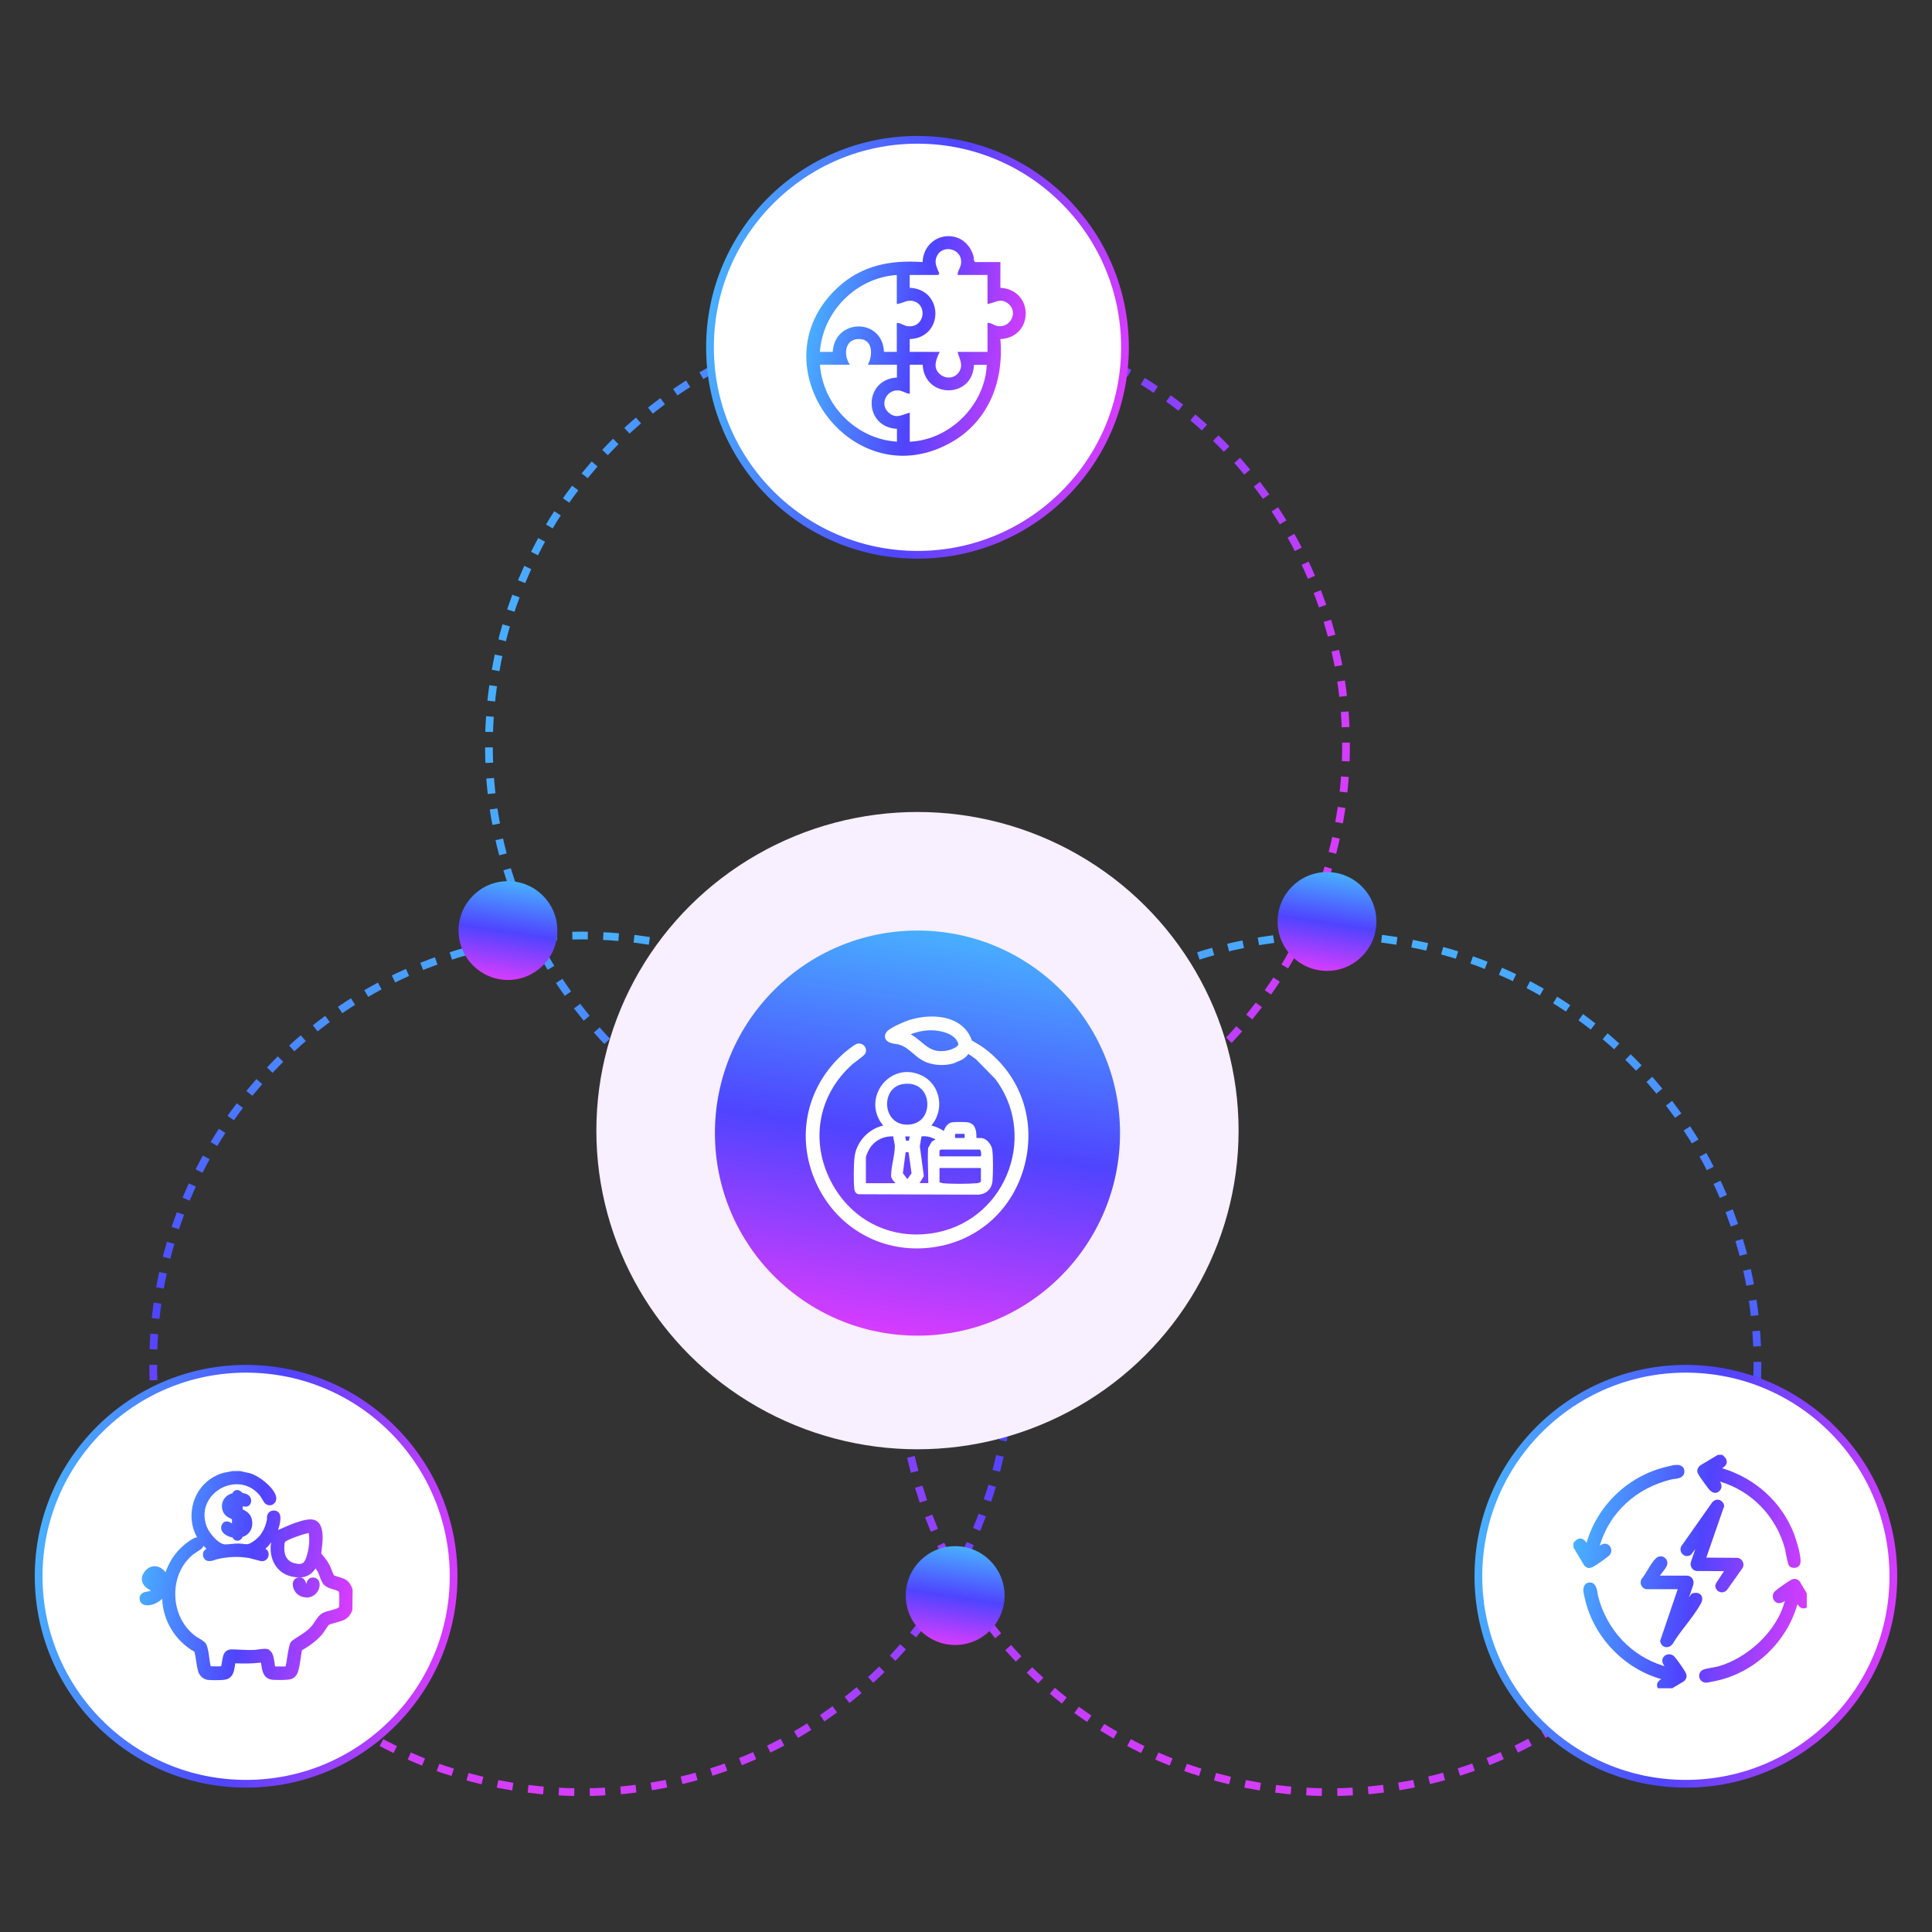
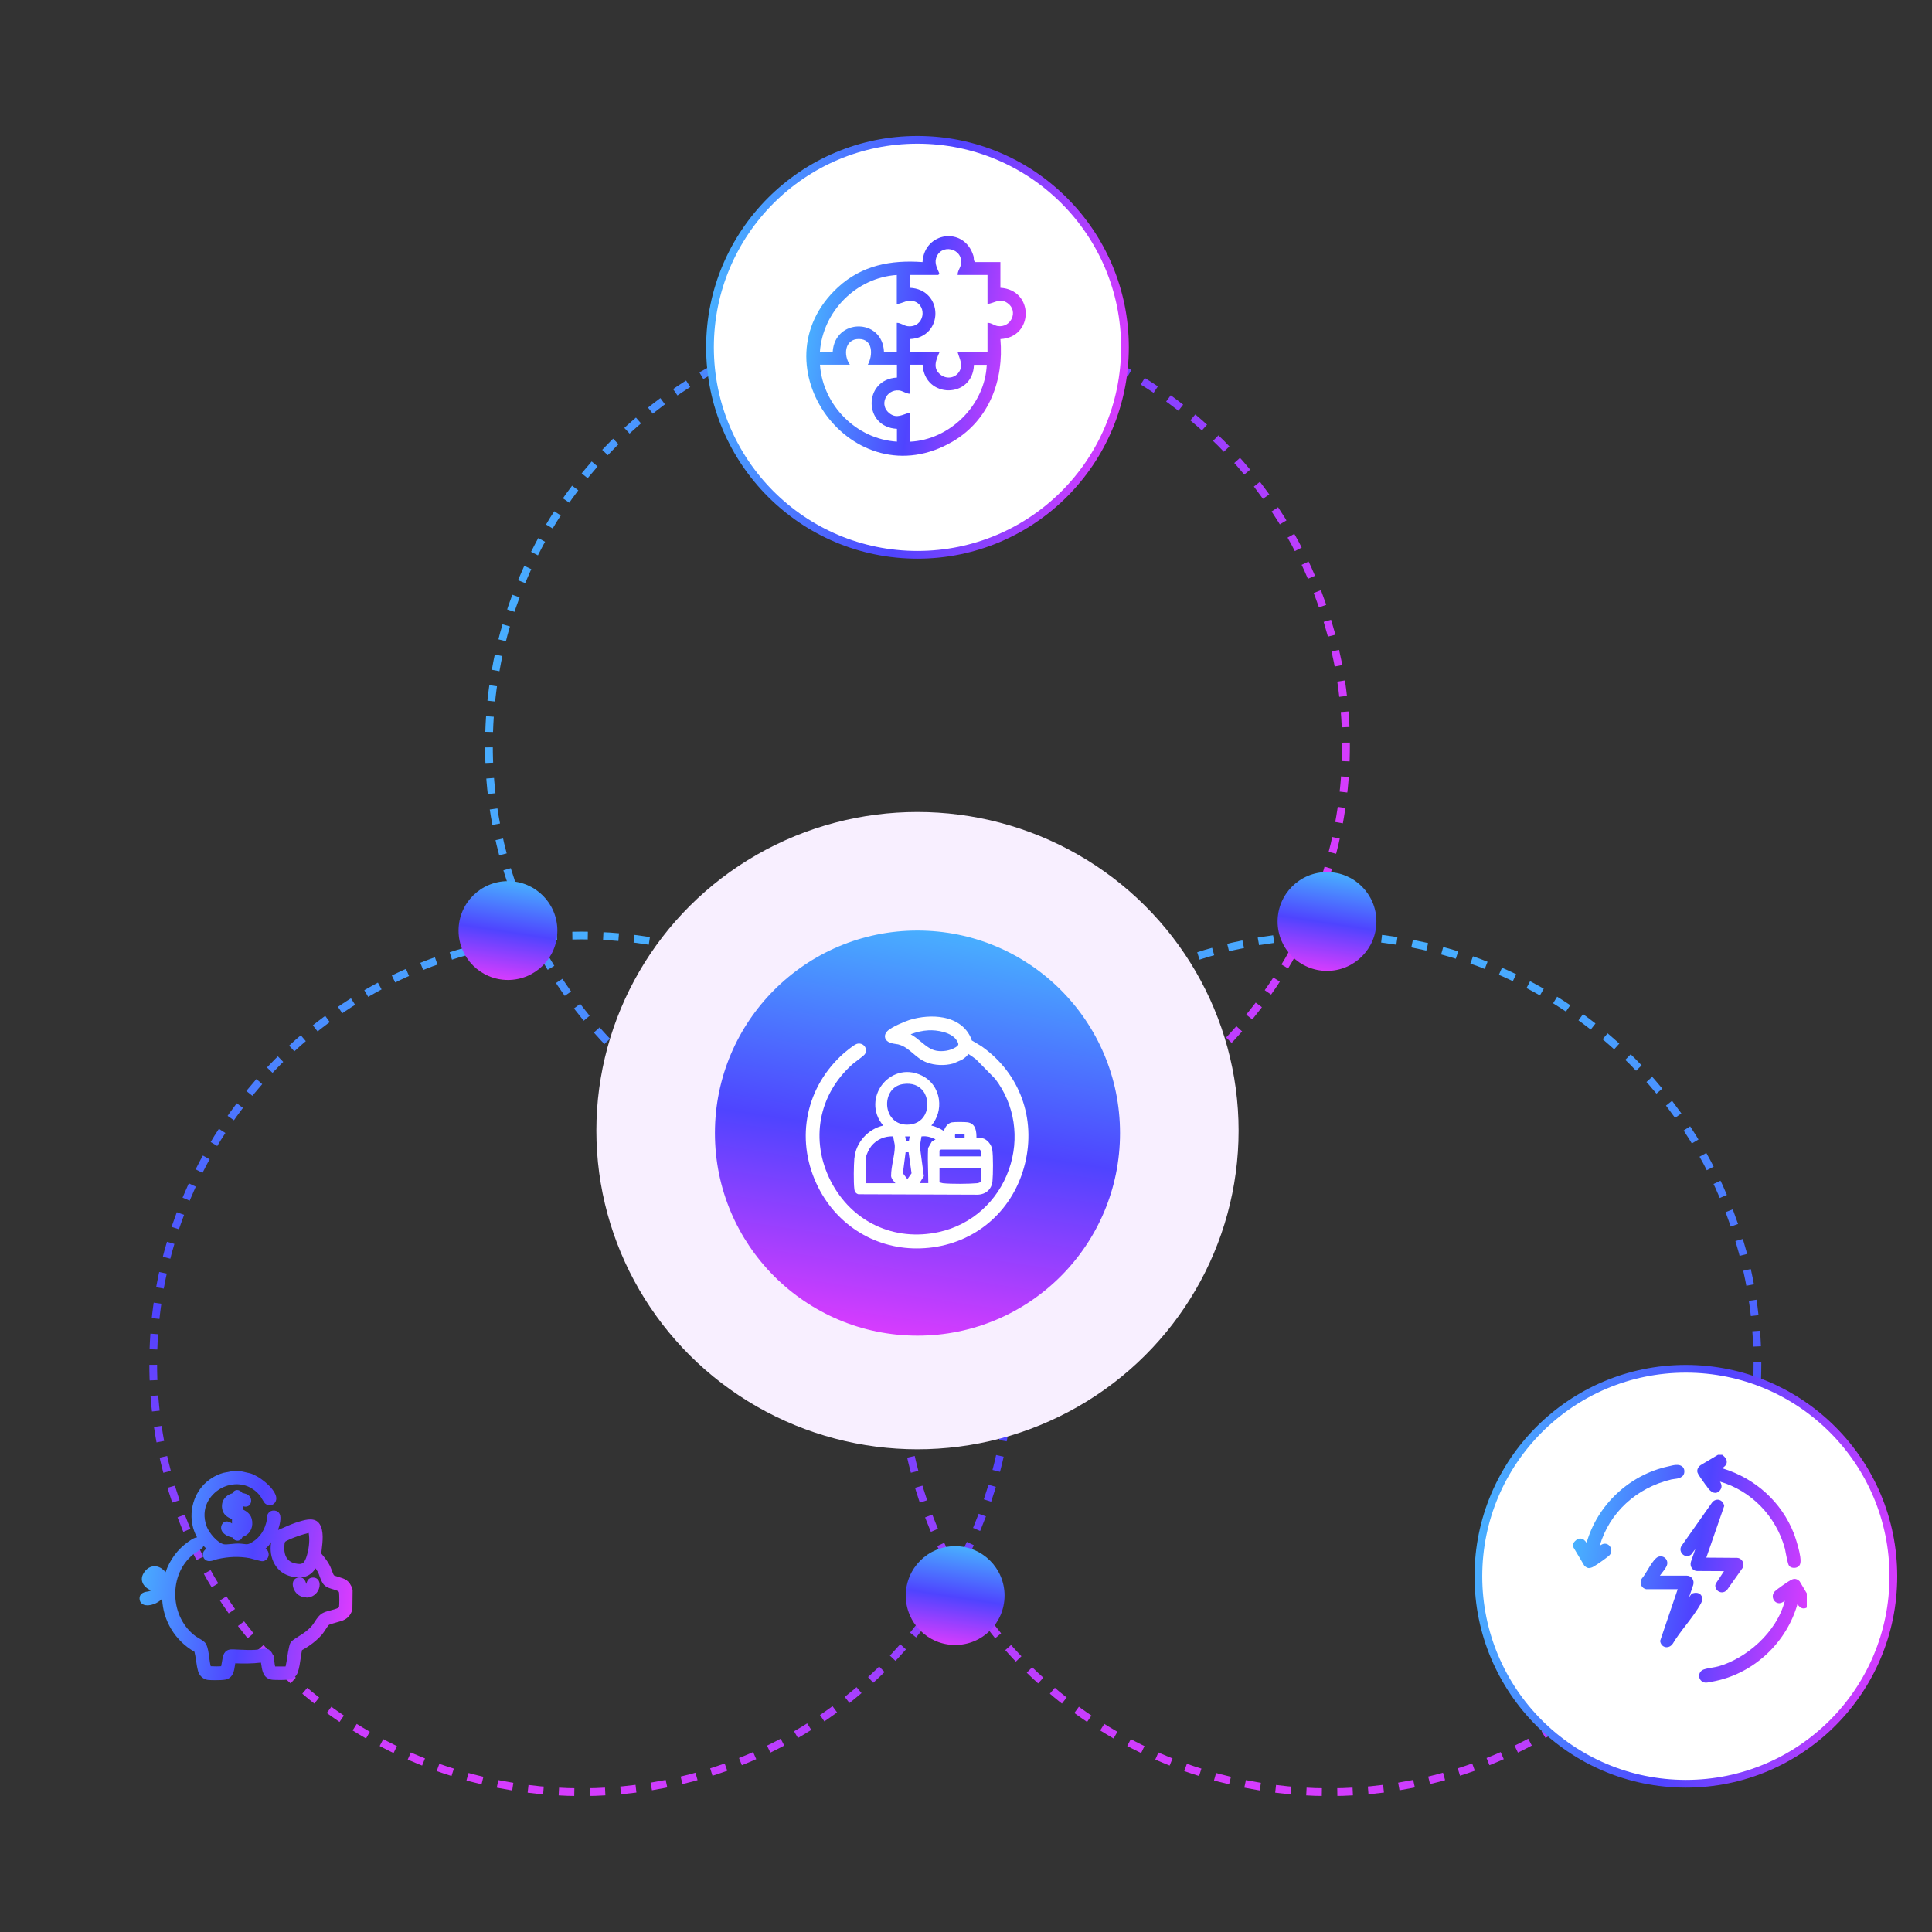
<svg xmlns="http://www.w3.org/2000/svg" xmlns:xlink="http://www.w3.org/1999/xlink" id="uuid-e008f3da-477c-48f0-b655-600dc68c8a32" data-name="Layer 1" viewBox="0 0 500 500">
  <rect x="0" y="0" width="500" height="500" fill="#333333" stroke="none" />
  <defs>
    <linearGradient id="uuid-f7191a00-37b8-4d81-96bc-af8c91b9d258" x1="123.309" y1="-2117.402" x2="358.187" y2="-2153.64" gradientTransform="translate(0 -1942) scale(1 -1)" gradientUnits="userSpaceOnUse">
      <stop offset="0" stop-color="#48b2ff" />
      <stop offset=".5" stop-color="#4f44ff" />
      <stop offset="1" stop-color="#e43bfe" />
    </linearGradient>
    <linearGradient id="uuid-e4a8879e-cb49-4cbe-9bf6-db9f7aaf2add" x1="339.211" y1="263.195" x2="573.984" y2="226.973" gradientTransform="translate(98.375 -100.333) rotate(90) scale(1 -1)" xlink:href="#uuid-f7191a00-37b8-4d81-96bc-af8c91b9d258" />
    <linearGradient id="uuid-c22dd0df-9d13-40de-bce8-2d598963723e" x1="187.893" y1="221.049" x2="422.666" y2="184.826" gradientTransform="translate(-52.943 50.985) rotate(90) scale(1 -1)" xlink:href="#uuid-f7191a00-37b8-4d81-96bc-af8c91b9d258" />
    <linearGradient id="uuid-78385dee-6126-46f2-8bbc-e7285593b609" x1="7.911" y1="-2341.329" x2="122.717" y2="-2359.043" xlink:href="#uuid-f7191a00-37b8-4d81-96bc-af8c91b9d258" />
    <clipPath id="uuid-ccc82840-e3a1-433a-a93a-489f88b46409">
      <rect x="35.507" y="377.252" width="56.383" height="61.369" fill="none" />
    </clipPath>
    <linearGradient id="uuid-d94452cd-139d-4ab5-9419-4edfcdbffde0" x1="35.464" y1="-2346.193" x2="93.277" y2="-2355.281" xlink:href="#uuid-f7191a00-37b8-4d81-96bc-af8c91b9d258" />
    <linearGradient id="uuid-00ab2554-359d-4d37-a36e-f15db659a54b" x1="35.522" y1="-2345.828" x2="93.334" y2="-2354.916" xlink:href="#uuid-f7191a00-37b8-4d81-96bc-af8c91b9d258" />
    <linearGradient id="uuid-f85afd45-6cc0-4ee9-b0b0-9f66ac685eb6" x1="37.934" y1="-2330.483" x2="95.746" y2="-2339.571" xlink:href="#uuid-f7191a00-37b8-4d81-96bc-af8c91b9d258" />
    <linearGradient id="uuid-aeca2e9e-fbab-47bf-9288-87333bcdb2c9" x1="380.514" y1="-2341.329" x2="495.321" y2="-2359.043" xlink:href="#uuid-f7191a00-37b8-4d81-96bc-af8c91b9d258" />
    <clipPath id="uuid-b5bc8ede-40e4-44e9-9964-e9f75583c620">
      <rect x="406.229" y="375.552" width="61.369" height="61.369" fill="none" />
    </clipPath>
    <linearGradient id="uuid-0c9ef3ca-ec9b-4616-a323-3e38085d240d" x1="409.404" y1="-2326.114" x2="473.809" y2="-2336.047" xlink:href="#uuid-f7191a00-37b8-4d81-96bc-af8c91b9d258" />
    <linearGradient id="uuid-567e77b9-ad2d-4cd3-9806-f931e20bcc44" x1="404.702" y1="-2356.599" x2="469.107" y2="-2366.532" xlink:href="#uuid-f7191a00-37b8-4d81-96bc-af8c91b9d258" />
    <linearGradient id="uuid-0421e27f-8a5a-40d5-9cf5-eb70600eae5a" x1="408.456" y1="-2332.264" x2="472.86" y2="-2342.197" xlink:href="#uuid-f7191a00-37b8-4d81-96bc-af8c91b9d258" />
    <linearGradient id="uuid-c2a011eb-4da4-407c-853e-5954ccdb33f7" x1="403.702" y1="-2363.084" x2="468.107" y2="-2373.017" xlink:href="#uuid-f7191a00-37b8-4d81-96bc-af8c91b9d258" />
    <linearGradient id="uuid-4665882a-f033-44b2-950b-e42cd40a2d46" x1="407.824" y1="-2336.36" x2="472.228" y2="-2346.293" xlink:href="#uuid-f7191a00-37b8-4d81-96bc-af8c91b9d258" />
    <linearGradient id="uuid-312afe54-63e9-4de6-aaac-470c8d954152" x1="405.313" y1="-2352.643" x2="469.717" y2="-2362.576" xlink:href="#uuid-f7191a00-37b8-4d81-96bc-af8c91b9d258" />
    <linearGradient id="uuid-50d4c4c6-a96f-4c87-9dab-7db6286f6de7" x1="181.654" y1="-2023.276" x2="296.461" y2="-2040.989" xlink:href="#uuid-f7191a00-37b8-4d81-96bc-af8c91b9d258" />
    <linearGradient id="uuid-b78f031a-16c8-40e2-aaa2-ecc031496e1a" x1="208.149" y1="-2026.784" x2="267.742" y2="-2035.969" xlink:href="#uuid-f7191a00-37b8-4d81-96bc-af8c91b9d258" />
    <linearGradient id="uuid-078dab5c-7573-4c7a-9b8e-82d1a48fc37c" x1="303.501" y1="277.341" x2="413.525" y2="260.365" gradientTransform="translate(-31.65 -63.718) rotate(90) scale(1 -1)" xlink:href="#uuid-f7191a00-37b8-4d81-96bc-af8c91b9d258" />
    <clipPath id="uuid-88c70663-8519-4d6d-88f2-e9f6e33bd4d0">
      <rect x="206.757" y="262.562" width="61.369" height="61.369" fill="none" />
    </clipPath>
    <linearGradient id="uuid-f18d205f-81db-481c-ab06-b62ceaa81d19" x1="414.887" y1="337.03" x2="441.722" y2="332.888" gradientTransform="translate(8.407 -189.449) rotate(90) scale(1 -1)" xlink:href="#uuid-f7191a00-37b8-4d81-96bc-af8c91b9d258" />
    <linearGradient id="uuid-2a6338c5-db33-4ebf-a036-6b7ce7219dc0" x1="377.626" y1="179.617" x2="404.461" y2="175.476" gradientTransform="translate(69.59 22.266) rotate(90) scale(1 -1)" xlink:href="#uuid-f7191a00-37b8-4d81-96bc-af8c91b9d258" />
    <linearGradient id="uuid-ca8d1387-ea7b-47ab-8294-e40e9cc11460" x1="249.611" y1="289.015" x2="276.447" y2="284.875" gradientTransform="translate(-155.543 -21.825) rotate(90) scale(1 -1)" xlink:href="#uuid-f7191a00-37b8-4d81-96bc-af8c91b9d258" />
  </defs>
  <rect width="500" height="500" fill="none" />
  <g>
    <circle cx="237.442" cy="193.011" r="110.905" fill="none" stroke="url(#uuid-f7191a00-37b8-4d81-96bc-af8c91b9d258)" stroke-dasharray="4 4" stroke-width="2" />
    <circle cx="343.969" cy="352.96" r="110.855" fill="none" stroke="url(#uuid-e4a8879e-cb49-4cbe-9bf6-db9f7aaf2add)" stroke-dasharray="4 4" stroke-width="2" />
    <circle cx="150.504" cy="352.96" r="110.855" fill="none" stroke="url(#uuid-c22dd0df-9d13-40de-bce8-2d598963723e)" stroke-dasharray="4 4" stroke-width="2" />
-     <path d="M63.698,354.239h0c29.657,0,53.698,24.042,53.698,53.698h0c0,29.657-24.042,53.698-53.698,53.698h0c-29.657,0-53.698-24.042-53.698-53.698h0c0-29.657,24.042-53.698,53.698-53.698Z" fill="#fff" stroke="url(#uuid-78385dee-6126-46f2-8bbc-e7285593b609)" stroke-width="2" />
    <g clip-path="url(#uuid-ccc82840-e3a1-433a-a93a-489f88b46409)">
      <g>
        <path d="M91.2,411.16c-.345-.882-.786-1.784-1.784-2.378-.422-.249-1.016-.422-1.649-.633-.441-.134-1.208-.364-1.342-.46-.134-.173-.403-.863-.556-1.285-.211-.556-.441-1.112-.633-1.458-.575-1.055-1.323-1.994-2.09-2.896.038-.268.077-.575.096-.882.268-2.225.614-4.986-.537-6.77-1.151-1.784-3.548-1.112-4.833-.748l-.192.058c-1.515.422-2.934,1.036-4.315,1.649-.441.192-.882.384-1.323.575h-.077c.422-1.247.882-3.107.422-4.104-.23-.499-.729-.844-1.323-.901-.633-.077-1.247.173-1.592.652-.403.518-.403,1.074-.384,1.4v.249c-.499,2.666-1.784,4.66-3.836,5.888-1.016.614-1.304.575-2.167.46-.345-.038-.767-.096-1.285-.115-.518-.019-1.189.038-1.879.115-.729.077-1.611.153-1.975.077-1.611-.326-3.836-2.896-4.488-4.679-1.668-4.679.901-8.17,3.605-9.723,2.915-1.669,7.192-1.803,10.145,1.726.153.192.384.575.614.959.441.748.614,1.016.844,1.208.614.499,1.419.556,2.033.153.671-.441.959-1.247.729-2.09-.652-2.397-4.488-5.293-6.693-5.926l-2.589-.575h-1.975l-2.359.46c-4.373,1.247-7.499,4.871-8.131,9.474-.364,2.589.134,5.101,1.323,7.23-.575.019-1.247.403-2.225,1.093-2.8,1.956-4.833,4.699-5.926,7.92-.595-.767-1.419-1.323-2.282-1.496-1.131-.211-2.205.211-3.03,1.208-.997,1.227-.921,2.263-.671,2.934.345.94,1.227,1.63,2.186,2.071-.153.096-.307.153-.499.211-.115.038-.249.038-.384.077-.556.077-2.052.288-2.052,1.803,0,.595.249,1.093.69,1.4.978.69,2.551.211,3.011.038.767-.268,1.477-.729,2.148-1.362.23,5.657,3.337,10.836,8.362,13.712.173.69.288,1.438.403,2.205.134.94.288,1.918.537,2.819.345,1.189,1.304,2.071,2.474,2.244.403.058,1.189.077,2.014.077.978,0,1.994-.038,2.493-.134,2.09-.364,2.359-2.34,2.551-3.663.038-.192.058-.384.096-.575.077,0,.153.019.211.019,1.803.058,4.104.096,6.425-.192.058.249.096.518.134.786.211,1.381.518,3.452,2.934,3.663.499.038,3.893.153,4.871-.23.805-.326,1.323-.921,1.63-1.803.364-1.093.537-2.34.71-3.529.115-.748.211-1.458.345-2.11,2.052-1.112,3.836-2.512,5.159-4.027.249-.288.595-.786.94-1.323.268-.403.69-1.036.805-1.151.249-.192,1.208-.46,1.86-.633.901-.249,1.745-.46,2.34-.805,1.151-.652,1.592-1.611,1.937-2.474l.058-5.121-.077-.364h.019ZM69.683,426.963c-.69-.384-1.63-.269-2.915-.077-.307.038-.575.096-.786.096-1.323.077-2.531.019-3.797-.038-.537-.019-1.074-.058-1.649-.077-.901-.038-2.148-.077-2.742,1.515-.115.307-.192.805-.326,1.573-.058.364-.153.901-.23,1.266-.863.077-1.803.038-2.704,0-.173-.633-.268-1.438-.384-2.225-.153-1.189-.307-2.397-.729-3.356-.288-.652-1.016-1.112-2.033-1.707-.249-.153-.479-.288-.652-.403-3.222-2.301-5.236-6.214-5.37-10.49-.153-4.296,1.515-8.189,4.584-10.72.153-.134.556-.384.959-.652,1.112-.729,1.342-.901,1.515-1.151.096-.153.173-.307.211-.479.249.268.518.518.805.767-.499.307-.94.767-.921,1.553.019.748.384,1.151.671,1.362.786.556,1.841.192,2.608-.077.173-.058.307-.115.422-.134,3.03-.671,5.638-.767,8.438-.249.211.038.671.173,1.151.307,1.496.422,1.918.518,2.282.46.537-.096.997-.422,1.247-.921.268-.518.268-1.132,0-1.649-.134-.288-.364-.479-.652-.633.364-.326.671-.633.863-.844.096-.115.307-.384.499-.671.038-.058.096-.134.134-.192-.364,2.052-.038,4.104.921,5.734.94,1.611,2.416,2.685,4.258,3.126,2.953.69,4.948.038,6.31-2.09.268.403.518.805.595.94.153.307.307.69.441,1.093.326.863.652,1.745,1.189,2.282.633.633,1.534.882,2.321,1.112,1.112.326,1.496.479,1.534.882.077.863.096,2.915,0,3.625,0,.096-.115.23-.249.307-.46.249-1.17.422-1.841.614-.671.173-1.362.345-1.937.614-1.036.46-1.688,1.458-2.263,2.34-.249.384-.479.748-.748,1.055-1.093,1.266-2.129,1.918-3.433,2.742-.364.23-.748.479-1.151.748-.882.595-1.055.882-1.304,1.937-.211.844-.345,1.745-.479,2.627-.115.844-.249,1.649-.441,2.474h-2.704c-.077-.345-.134-.729-.173-1.055-.192-1.304-.403-2.647-1.381-3.203l.038-.058ZM79.483,402.338c-.633,2.282-1.189,2.685-3.107,2.263-2.531-.556-2.915-2.762-2.781-4.507.077-1.036.077-1.055.595-1.342,1.016-.537,2.551-1.093,3.184-1.304.94-.326,1.899-.595,2.512-.729.288,1.611.153,3.644-.403,5.619Z" fill="url(#uuid-d94452cd-139d-4ab5-9419-4edfcdbffde0)" />
-         <path d="M79.252,413.442h.345c1.266-.115,2.321-.882,2.838-2.014.326-.729.479-1.822-.096-2.57-.384-.479-1.016-.69-1.707-.556-.94.173-1.189,1.016-1.304,1.419-.019.077-.058.173-.038.249-.038-.077-.077-.192-.096-.288-.384-1.227-1.131-1.688-2.263-1.362-.499.153-.882.499-1.055.997-.326.921.134,2.071.518,2.608.652.94,1.726,1.477,2.877,1.477l-.019.038Z" fill="url(#uuid-00ab2554-359d-4d37-a36e-f15db659a54b)" />
+         <path d="M79.252,413.442h.345c1.266-.115,2.321-.882,2.838-2.014.326-.729.479-1.822-.096-2.57-.384-.479-1.016-.69-1.707-.556-.94.173-1.189,1.016-1.304,1.419-.019.077-.058.173-.038.249-.038-.077-.077-.192-.096-.288-.384-1.227-1.131-1.688-2.263-1.362-.499.153-.882.499-1.055.997-.326.921.134,2.071.518,2.608.652.94,1.726,1.477,2.877,1.477Z" fill="url(#uuid-00ab2554-359d-4d37-a36e-f15db659a54b)" />
        <path d="M58.387,393.766c-.268.058-.633.23-.901.69-.364.614-.345,1.323.038,1.918.537.844,1.707,1.362,2.666,1.534.173.326.403.556.71.71.173.077.364.115.556.115.268,0,.518-.077.748-.23.249-.173.422-.422.537-.729,1.726-.537,2.742-2.11,2.531-4.047-.192-1.841-1.362-2.551-2.455-3.107v-.825c.441.134.921.211,1.381-.019.249-.115.575-.384.729-.901.173-.575.058-1.132-.288-1.592-.499-.614-1.323-.825-1.975-.901v-.173l-.326-.23c-.499-.403-1.093-.479-1.592-.192-.268.153-.46.384-.595.671-.786.192-1.477.614-1.956,1.208-.595.71-.844,1.611-.729,2.589.211,1.784,1.477,2.436,2.57,2.915v1.093c-.499-.326-1.036-.633-1.649-.479v-.019Z" fill="url(#uuid-f85afd45-6cc0-4ee9-b0b0-9f66ac685eb6)" />
      </g>
    </g>
    <path d="M436.302,354.239h0c29.657,0,53.698,24.042,53.698,53.698h0c0,29.657-24.042,53.698-53.698,53.698h0c-29.657,0-53.698-24.042-53.698-53.698h0c0-29.657,24.042-53.698,53.698-53.698Z" fill="#fff" stroke="url(#uuid-aeca2e9e-fbab-47bf-9288-87333bcdb2c9)" stroke-width="2" />
    <g clip-path="url(#uuid-b5bc8ede-40e4-44e9-9964-e9f75583c620)">
      <g>
        <path d="M441.457,384.294c.575.871,1.367,2.058,2.456,2.058.376,0,.931-.159,1.367-.871.455-.713.217-1.426-.139-2.039,8.06,2.356,14.516,8.95,16.773,17.287.06.198.139.653.238,1.189.534,2.732.693,3.227,1.089,3.525.297.217.693.316,1.069.316.179,0,.357-.019.515-.059.476-.138.832-.416,1.01-.832.753-1.683-1.564-7.96-1.584-8.02-3.168-8.059-9.882-14.198-18.378-16.813-.059,0-.119-.04-.198-.059.595-.357,1.129-.812,1.208-1.505.1-.912-.673-1.544-.931-1.763l-.238-.198h-1.108l-4.495,2.673c-.455.298-.931.97-.851,1.644.02.277.06.595,1.901,3.109l.238.357h.059Z" fill="url(#uuid-0c9ef3ca-ec9b-4616-a323-3e38085d240d)" />
        <path d="M465.776,409.265c-.931-.95-1.743-.674-2.416-.297-.772.435-3.327,2.198-4.001,2.832-.534.514-.712,1.307-.435,2.019.257.655.852,1.07,1.524,1.089.436,0,.912-.217,1.465-.614-2.098,8.218-10.099,14.972-17.189,16.952-.495.138-1.069.237-1.644.336-.752.138-1.544.257-2.158.476-.812.297-1.288,1.05-1.169,1.901.119.851.812,1.465,1.663,1.505h.06c.436,0,1.248-.159,2.534-.436,10.08-2.139,18.378-10.02,21.17-19.882.357.555.812,1.05,1.486,1.11.91.079,1.524-.694,1.722-.931l.179-.238v-1.11l-2.813-4.713h.02Z" fill="url(#uuid-567e77b9-ad2d-4cd3-9806-f931e20bcc44)" />
        <path d="M411.317,405.78c.396,0,.772-.159,1.11-.357.931-.534,3.208-2.139,3.98-2.811.574-.515.752-1.268.476-1.98-.258-.674-.851-1.129-1.544-1.129-.417-.02-.793.178-1.327.534,2.475-8.515,9.425-14.991,18.574-17.169.179-.04.417-.059.653-.098.931-.1,2.694-.317,2.673-2,0-.674-.316-1.07-.593-1.268-.852-.673-2.237-.336-3.247-.079l-.338.079c-10.08,2.179-18.357,10.001-21.129,19.784-.377-.575-.832-1.05-1.505-1.11-.891-.098-1.506.674-1.723.931l-.178.238v1.108l2.811,4.714c.455.476.891.653,1.307.653v-.04Z" fill="url(#uuid-0421e27f-8a5a-40d5-9cf5-eb70600eae5a)" />
-         <path d="M433.299,428.692c-.515-.536-1.307-.713-2.02-.436-.653.257-1.069.851-1.089,1.524,0,.417.219.872.574,1.427-.138-.04-.276-.079-.415-.139-8.238-2.574-14.496-9.268-16.754-17.921-.038-.159-.078-.396-.118-.634-.159-1.108-.436-2.97-2.02-2.97-.674,0-1.07.317-1.288.593-.634.832-.376,2.12-.06,3.387l.079.297c2.218,9.802,10.18,18.081,19.724,20.715-.534.357-1.01.791-1.069,1.445-.06.595.257,1.189.931,1.743l.238.179h1.108l4.713-2.813c.951-.91.674-1.743.298-2.415-.436-.772-2.198-3.327-2.832-4.001v.02Z" fill="url(#uuid-c2a011eb-4da4-407c-853e-5954ccdb33f7)" />
        <path d="M443.932,410.136c-.098.753.298,1.466.991,1.803.238.098.476.159.712.159.476,0,.951-.217,1.327-.634l3.981-5.624c.336-.495.355-1.167.038-1.762-.297-.555-.831-.891-1.386-.912l-8-.059,4.633-13.367-.059-.238c-.198-.733-.733-1.248-1.406-1.367-.674-.098-1.346.219-1.743.812l-7.663,10.873c-.614.693-.595,1.683.04,2.356.614.653,1.584.713,2.277.138l1.069-1.405-1.129,3.267c-.178.555-.098,1.208.258,1.684.317.455.812.713,1.367.713l6.931.038-2.06,3.13-.119.336-.06.059Z" fill="url(#uuid-4665882a-f033-44b2-950b-e42cd40a2d46)" />
        <path d="M429.694,424.93c.178.733.693,1.227,1.367,1.346.098,0,.198.019.297.019.574,0,1.148-.316,1.544-.891.951-1.603,2.198-3.247,3.426-4.832,1.405-1.841,2.851-3.723,3.882-5.624.633-1.169.197-1.901,0-2.158-.456-.555-1.229-.713-2.139-.436l-.258.079-.693.951,1.089-3.209c.179-.554.079-1.207-.257-1.683-.338-.455-.832-.713-1.367-.713h-7.01c.159-.217.336-.435.495-.653.693-.891,1.308-1.663,1.406-2.336.119-.734-.217-1.446-.872-1.803-.653-.357-1.426-.257-2.0.257-.772.674-1.486,1.862-2.179,3.011-.514.852-1.05,1.743-1.524,2.277l-.119.198c-.258.534-.258,1.129,0,1.624.257.495.712.831,1.267.931h8.139l-4.555,13.407.06.238Z" fill="url(#uuid-312afe54-63e9-4de6-aaac-470c8d954152)" />
      </g>
    </g>
    <path d="M237.442,36.185h0c29.657,0,53.698,24.042,53.698,53.698h0c0,29.657-24.042,53.698-53.698,53.698h0c-29.657,0-53.698-24.042-53.698-53.698h0c0-29.657,24.042-53.698,53.698-53.698Z" fill="#fff" stroke="url(#uuid-50d4c4c6-a96f-4c87-9dab-7db6286f6de7)" stroke-width="2" />
    <path d="M258.902,67.848v6.636c8.745.499,8.726,12.849,0,13.271.94,10.625-2.915,20.981-12.331,26.504-25.814,15.131-51.454-19.849-29.726-39.89,6.175-5.696,13.674-7.134,21.901-6.54.441-7.882,10.855-9.359,13.194-1.553.153.537-.058,1.208.441,1.553h6.521v.019ZM247.836,71.166c-.058-.959.748-1.937.863-2.781.652-4.277-5.447-5.504-6.482-1.381-.326,1.304.364,2.512.863,3.721l-.23.441h-7.422v3.318c8.822.364,8.918,12.926,0,13.271v3.318h7.748c-.978,2.11-1.899,4.334.326,5.964,1.477,1.093,3.567.844,4.622-.671,1.304-1.86.192-3.433-.307-5.293h7.748v-7.518c.94-.038,1.745.69,2.589.825,3.49.575,5.523-3.874,2.608-5.926-1.975-1.4-3.184-.077-5.197.23v-7.518h-7.748.019ZM232.11,71.166c-10.529.69-19.159,9.416-19.926,19.907h3.318c.537-8.764,12.907-8.803,13.271,0h3.318v-7.518c1.016-.019,1.822.748,2.781.863,4.373.537,5.274-5.389,1.611-6.463-1.707-.499-2.762.556-4.392.729v-7.518h.019ZM224.593,94.391c1.342-2.455,1.381-6.655-2.321-6.655s-4.047,4.219-2.321,6.655h-7.748c.748,10.49,9.397,19.255,19.926,19.907v-3.318c-8.726-.422-8.745-12.792,0-13.271v-3.318h-7.537ZM238.765,94.391h-3.318v7.518c-.978-.038-1.841-.767-2.781-.863-3.337-.345-5.274,3.836-2.416,5.964,1.879,1.4,3.26.268,5.197-.211v7.518c10.414-.46,19.485-9.531,19.926-19.907h-3.318c-.269,8.803-12.792,8.822-13.271,0l-.019-.019Z" fill="url(#uuid-b78f031a-16c8-40e2-aaa2-ecc031496e1a)" />
    <ellipse cx="237.442" cy="292.607" rx="83.104" ry="82.465" fill="#f8efff" />
    <circle cx="237.442" cy="293.246" r="52.42" fill="url(#uuid-078dab5c-7573-4c7a-9b8e-82d1a48fc37c)" />
    <g clip-path="url(#uuid-88c70663-8519-4d6d-88f2-e9f6e33bd4d0)">
      <g>
        <path d="M221.102,299.767c-.153,1.899-.23,6.041,0,7.978.058.441.211,1.074,1.036,1.323l30.934.115c2.129-.096,3.567-1.438,3.778-3.49.173-1.803.211-6.444-.058-8.208-.192-1.208-1.285-2.666-2.589-2.934-.23-.038-.518-.038-.863-.038h-.633c0-1.496-.058-3.74-2.321-4.066-.71-.096-3.337-.115-4.066.019-1.016.211-1.745,1.189-2.052,2.225-1.074-.69-2.148-1.151-3.241-1.4,1.592-1.841,2.321-4.315,1.956-6.808-.403-2.742-2.033-4.986-4.468-6.156-4.296-2.071-8.285-.249-10.318,2.512-1.994,2.685-2.608,6.923.384,10.452-3.951.882-7.153,4.449-7.46,8.496l-.019-.019ZM234.834,305.175l-1.17-1.553.71-5.427h.767l.767,5.447-1.093,1.553.019-.019ZM234.278,294.109h1.151l-.192,1.093c-.192.019-.499,0-.748,0l-.23-1.074.019-.019ZM252.88,306.211c-2.052.192-6.827.23-8.879,0-.307-.038-.805-.23-.863-.268v-3.663h10.72v3.51c-.058.134-.575.384-.978.422ZM247.223,293.438h2.416v1.074h-2.416c-.096-.307-.096-.786,0-1.074ZM243.54,297.504h9.973c.096,0,.192.115.268.288.192.441.173,1.093.058,1.477h-10.701v-1.515s.249-.23.403-.23v-.019ZM242.083,294.876l-.94.575-.901,1.573-.058.211c-.096,1.918-.058,3.855,0,5.734.019,1.074.058,2.129.058,3.222h-2.263l1.112-1.803-1.036-7.729.422-2.551c1.304-.192,2.531.211,3.644.748l-.038.019ZM233.721,280.55c2.263-.345,4.123.326,5.255,1.899,1.208,1.668,1.362,4.142.403,6.003-.882,1.707-2.57,2.627-4.66,2.608-3.279-.019-4.948-2.493-5.121-4.91-.173-2.359,1.036-5.121,4.104-5.6h.019ZM231.171,294.071c.038.441.115.863.211,1.285.115.518.211.997.192,1.458-.019,1.093-.23,2.282-.46,3.529-.249,1.323-.499,2.685-.499,4.008.058.633.499,1.131.882,1.573.077.096.173.192.249.288h-7.652v-6.616c.115-.863.844-2.301,1.4-2.992,1.4-1.726,3.452-2.608,5.677-2.512v-.019Z" fill="#fff" />
        <path d="M254.184,270.885c-.23-.173-.882-.537-1.63-.997-.364-.211-.805-.479-1.074-.633-.038-.173-.077-.345-.153-.518-1.208-2.858-3.701-4.718-7.173-5.389-2.685-.518-5.907-.288-8.841.633-.997.326-4.622,1.784-5.677,2.877-.748.767-.652,1.477-.537,1.841.403,1.151,1.841,1.362,3.049,1.534.173.019.307.038.403.077,1.515.403,2.589,1.323,3.721,2.282.997.863,2.148,1.841,3.625,2.378,1.956.729,4.526.901,6.827.249l2.186-.94c.384-.23.748-.499,1.093-.805.192-.173.403-.441.614-.71.537.326,1.304.863,1.994,1.4l4.948,5.044c5.063,6.674,6.386,15.4,3.548,23.455-2.915,8.266-9.666,14.307-18.066,16.167-11.622,2.57-22.611-2.589-28.038-13.156-5.389-10.529-3.203-22.4,5.6-30.244.153-.153.614-.479,1.131-.882,1.707-1.304,2.033-1.553,2.225-1.956.288-.633.192-1.362-.268-1.899-.479-.556-1.266-.767-1.956-.537-.863.269-3.279,2.359-3.318,2.378-9.8,8.649-12.6,21.901-7.134,33.753,4.756,10.356,14.709,16.8,25.948,16.8,1.4,0,2.819-.096,4.238-.288,11.794-1.649,20.923-9.953,23.8-21.652,2.877-11.718-1.362-23.32-11.066-30.244l-.019-.019ZM247.127,271.134c-1.227.748-3.107,1.074-4.718.805-1.553-.269-2.723-1.227-4.066-2.34-.805-.671-1.668-1.381-2.666-1.937,1.458-.575,3.088-.94,4.584-1.016,2.167-.134,6.137.479,7.403,2.723.537.921.537,1.131-.537,1.784v-.019Z" fill="#fff" />
      </g>
    </g>
    <circle cx="343.424" cy="238.478" r="12.785" fill="url(#uuid-f18d205f-81db-481c-ab06-b62ceaa81d19)" />
    <circle cx="247.195" cy="412.932" r="12.785" fill="url(#uuid-2a6338c5-db33-4ebf-a036-6b7ce7219dc0)" />
    <circle cx="131.46" cy="240.827" r="12.785" fill="url(#uuid-ca8d1387-ea7b-47ab-8294-e40e9cc11460)" />
  </g>
</svg>